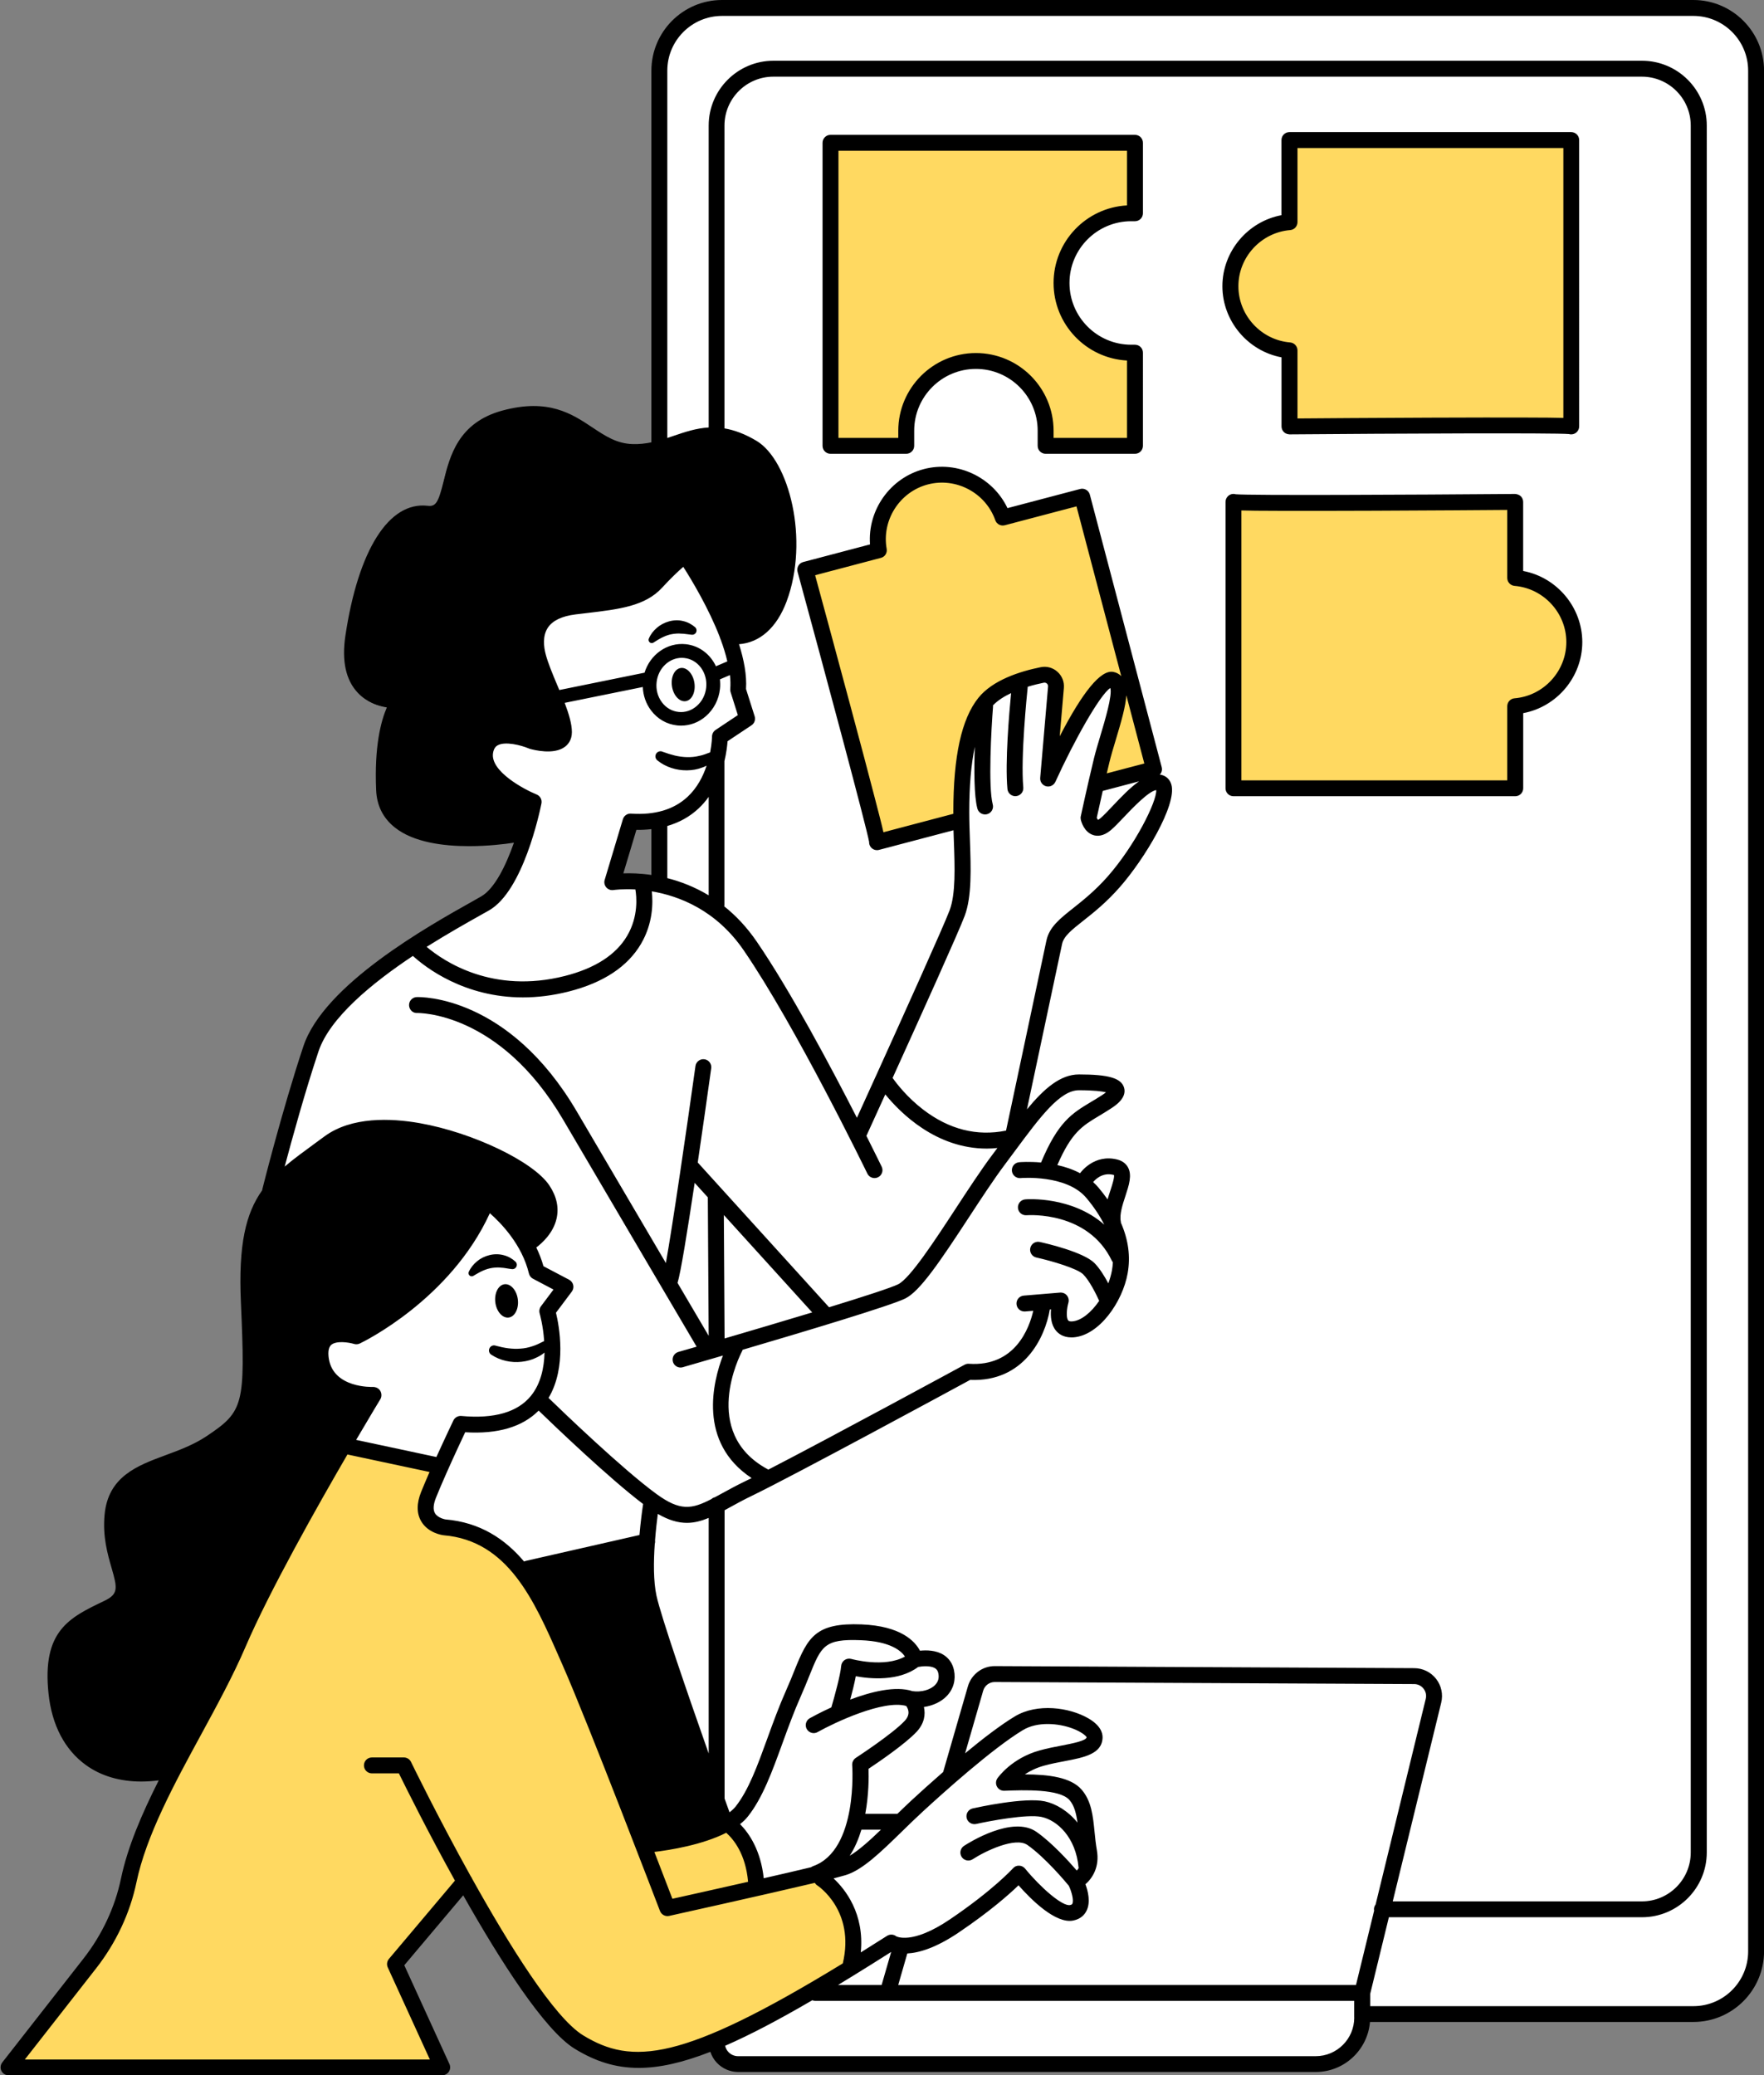
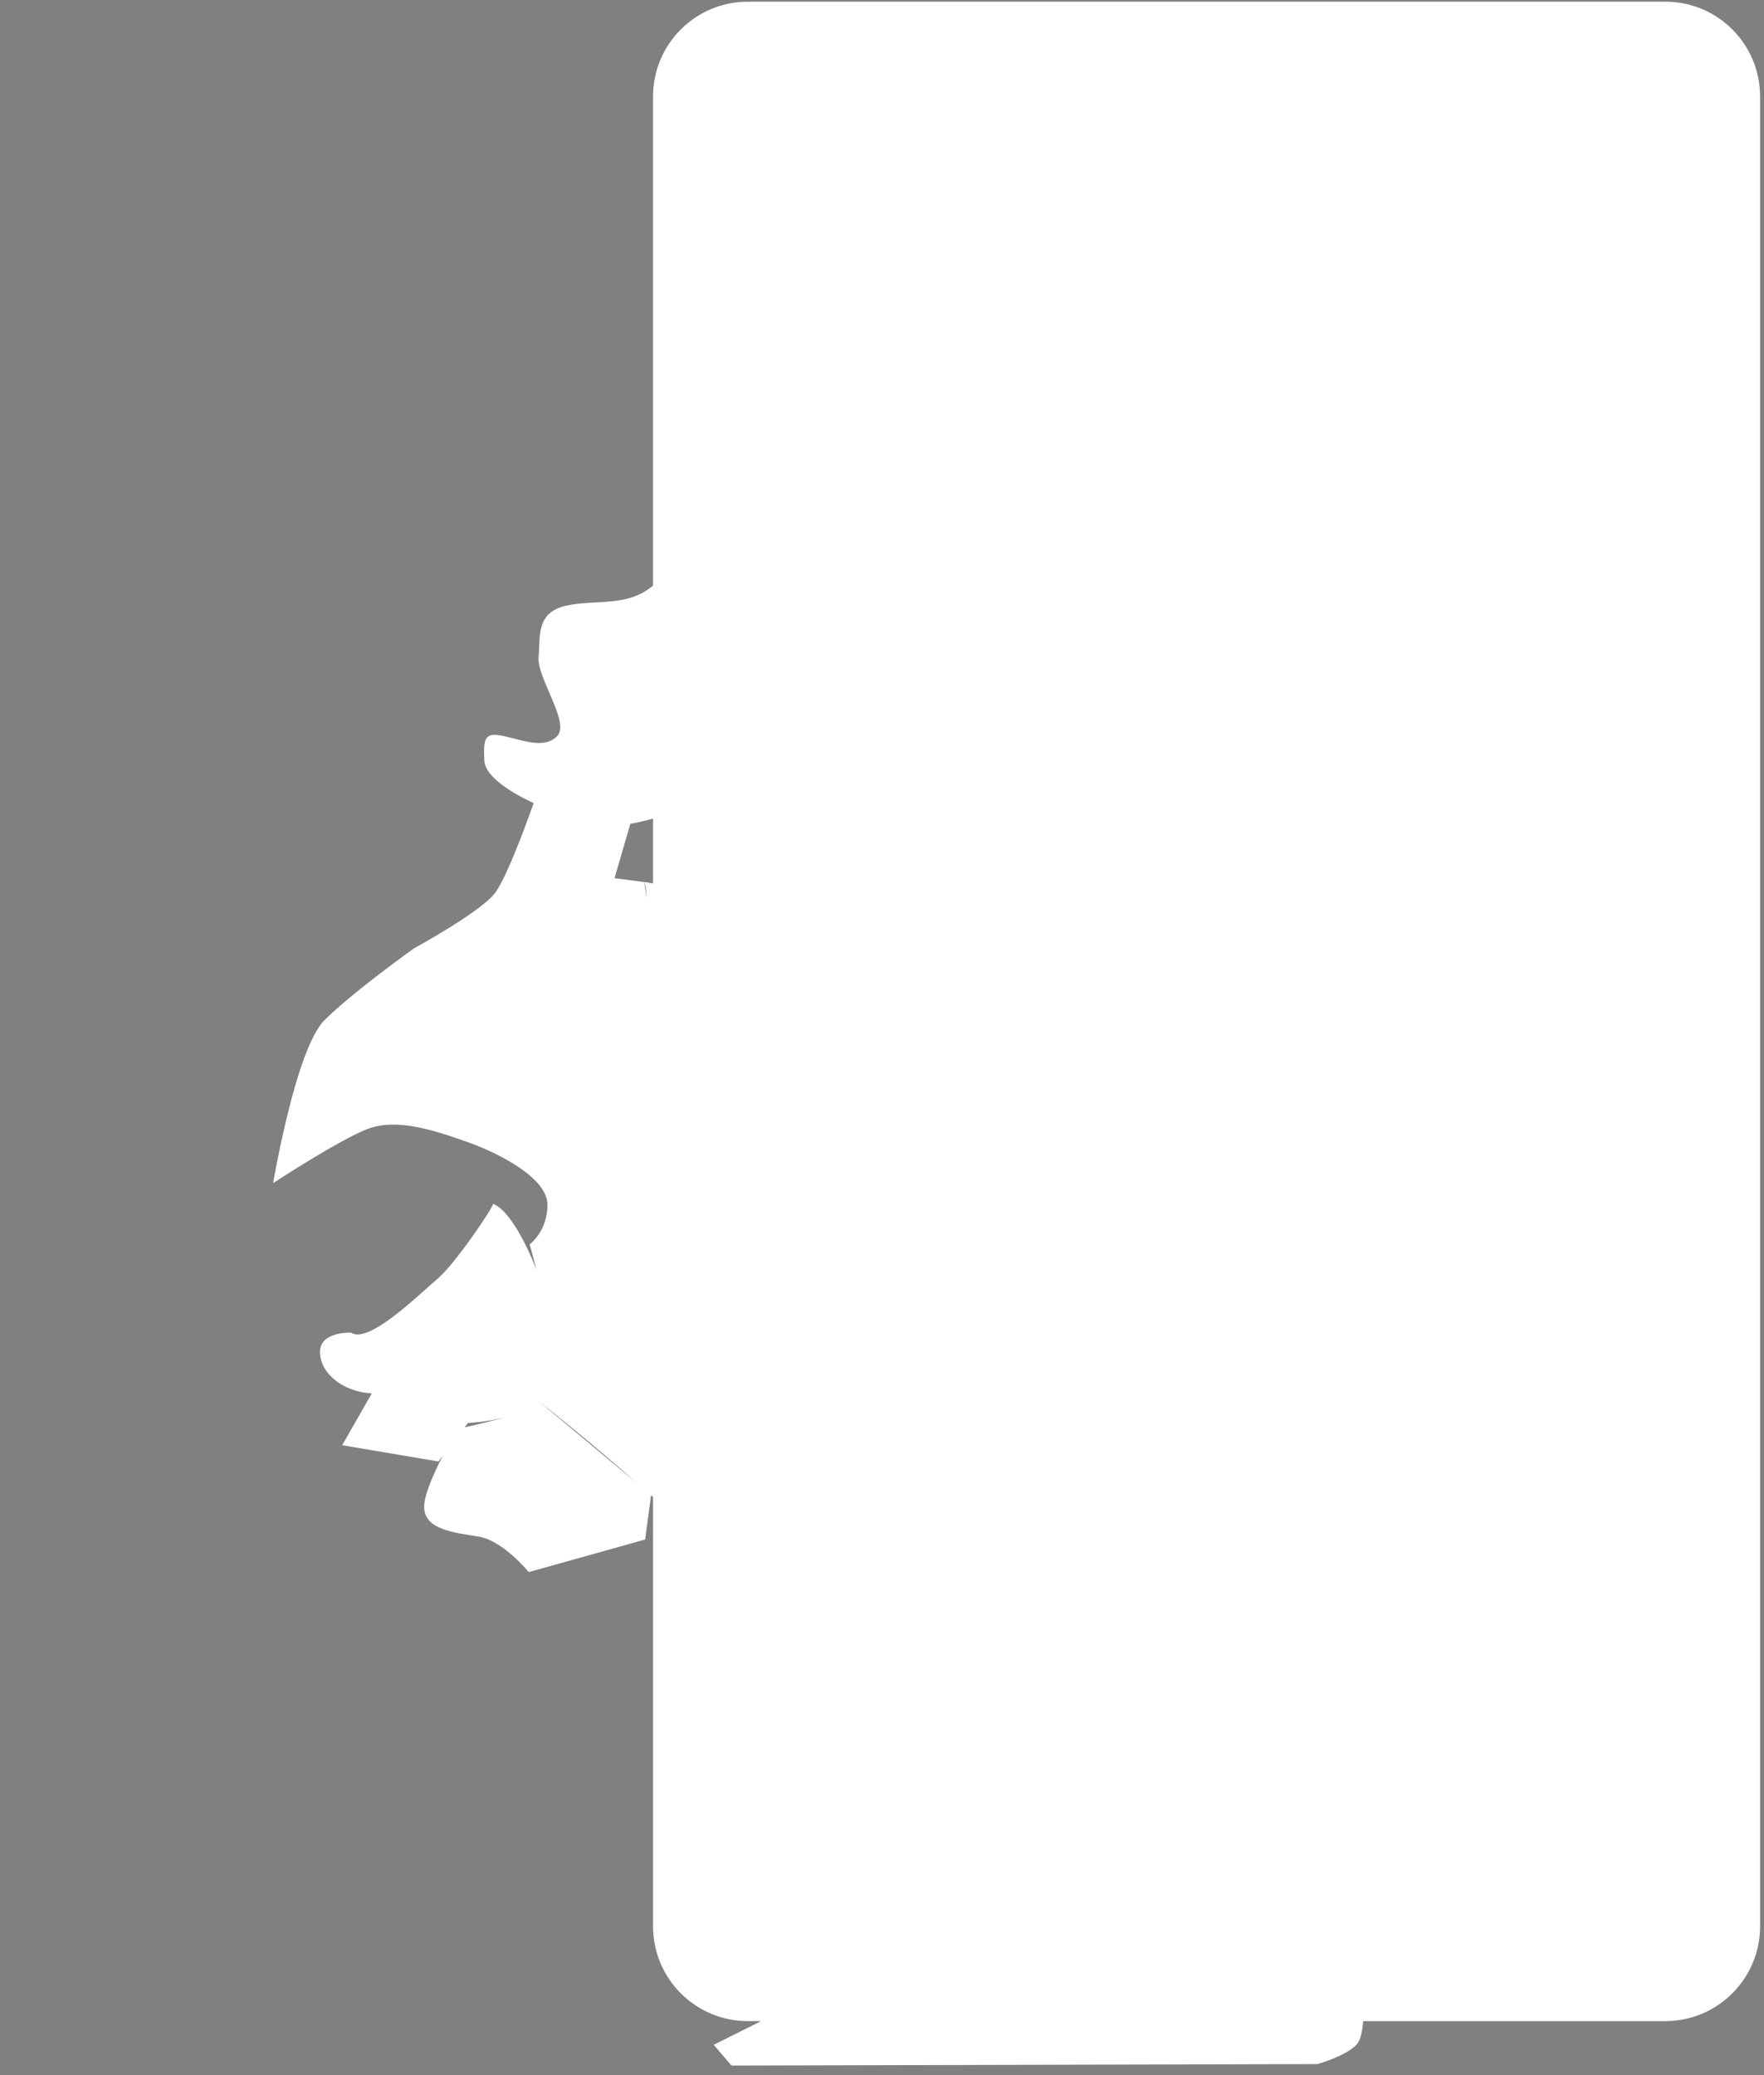
<svg xmlns="http://www.w3.org/2000/svg" fill="#000000" height="391.2" preserveAspectRatio="xMidYMid meet" version="1" viewBox="-0.1 0.0 332.6 391.2" width="332.6" zoomAndPan="magnify">
  <rect x="-0.1" y="0.0" width="332.6" height="391.2" fill="#808080" stroke="none" />
  <g clip-rule="evenodd" fill-rule="evenodd">
    <g id="change1_1">
      <path d="M313.9,0.32h-173c-9.87,0-17.87,8-17.87,17.87v92.19 c-4.9,4.16-10.89,2.55-16.37,3.79c-5.77,1.3-4.84,5.77-5.21,9.67s5.95,12.28,3.53,14.88c-2.42,2.6-6.7,0.74-10.23,0 c-3.53-0.74-3.72,0.56-3.53,4.65s9.3,8,9.3,8s-4.65,13.4-7.26,16.93C90.65,171.85,78,178.74,78,178.74s-11.53,8.19-16.93,13.58 s-9.67,30.7-9.67,30.7s12.47-8.19,17.86-10.23s12.28,0.19,18.6,2.42s15.26,6.88,15.26,11.91s-3.35,7.44-3.35,7.44l1.3,4.84 c0,0-4-10.79-8.19-12.47c-0.28,1.12-7.26,11.44-10.6,14.23c-3.35,2.79-12.84,12.28-16.19,10.05c0,0-5.86-0.28-5.86,3.63 c0,3.91,4.19,7.53,9.77,7.81l-5.58,9.77l18.14,3.07l0.82-1.06c-1.74,3.37-3.62,7.58-3.51,9.81c0.19,4.09,5.58,4.65,10.23,5.4 c4.65,0.74,9.49,6.7,9.49,6.7l21.95-6.14l1.11-8.32c0.13,0.1,0.26,0.21,0.38,0.3v80.93c0,9.87,8,17.87,17.87,17.87h2.5l-8.93,4.47 l3.35,3.91l110.51-0.28c0,0,5.86-1.67,7.53-3.91c0.61-0.81,0.92-2.44,1.07-4.19h56.96c9.87,0,17.87-8,17.87-17.87V18.19 C331.77,8.32,323.77,0.32,313.9,0.32z M101.54,264.17c1.67,1.31,10.42,8.24,18.49,15.45L101.54,264.17 C101.54,264.17,101.54,264.17,101.54,264.17z M87.5,269.06l0.64-0.83c0,0,3.26-0.13,6.78-1c-0.3,0.09-0.6,0.18-0.92,0.26 C90.99,268.26,88.79,268.77,87.5,269.06z M121.35,166.27c0,0,0.5,0.86,0.35,2.93C121.63,167.47,121.35,166.27,121.35,166.27 l-5.58-0.74l2.98-10.23c0,0,1.85-0.34,4.28-0.99v12.21C121.98,166.32,121.35,166.27,121.35,166.27z" fill="#ffffff" />
    </g>
    <g id="change2_2">
-       <path d="M98.84,157.15c0,0-23.07,4.47-25.67-4.84s1.49-18.98,1.49-18.98 s-8.19,0.74-8.56-7.44s1.12-20.47,6.33-24.93c5.21-4.47,5.58-1.49,8.93-4.84c3.35-3.35,1.12-11.91,9.3-15.63 c8.19-3.72,12.28-3.72,19.72,0.37c7.44,4.09,8.56,5.21,16,2.6c7.44-2.6,12.28-4.47,17.49,3.35s7.81,14.51,4.47,21.58 c-3.35,7.07-2.6,10.79-8.93,10.79l-2.6-0.74l-6.7-12.09c0,0-0.93-2.42-2.79-0.56c-1.86,1.86-4.09,5.02-7.07,5.95 c-2.98,0.93-13.21,0.56-15.63,3.72c-2.42,3.16-4.47,5.02-3.16,8.37c1.3,3.35,5.02,14.14,5.02,14.14s-1.12,2.23-3.53,2.23 s-8.56-3.91-10.42-0.74c-1.86,3.16,1.86,8.56,5.58,10.42C101.82,151.76,98.84,157.15,98.84,157.15z M104.33,305.34 c0,0,14.23,41.3,17.86,42.14c3.63,0.84,13.95-4.47,13.95-4.47s-8.37-27.91-11.72-34.88c-3.35-6.98-2.88-17.95-2.88-17.95 l-21.95,6.14L104.33,305.34z M11.96,308.97c0,0-2.79,5.58-1.4,12c1.4,6.42,6.7,12.56,13.12,13.12s8.37-1.12,8.37-1.12L70,262.64 c0,0-11.72,0.56-9.77-7.81c0,0,0.84-4.74,5.86-3.63c0,0,6.14-1.4,12.28-7.26c6.14-5.86,14.51-17.02,14.51-17.02l6.88,7.63 c0,0,3.81,0.84,3.35-7.44c-0.47-8.28-22.88-16.47-33.86-14.33c-10.98,2.14-19.07,9.95-20.74,14.98c-1.67,5.02-1.4,16.47-1.4,23.16 s1.4,12.56-3.07,17.3c-4.47,4.74-13.67,6.7-17.3,9.77s-6.14,2.79-5.86,8.09s4.19,10.88,2.23,13.67 C21.17,302.55,14.19,304.78,11.96,308.97z" fill="inherit" />
-     </g>
+       </g>
    <g id="change3_1">
-       <path d="M154.28,353.06c0,0,6.7,6.98,6.7,12s-1.12,6.98-1.12,6.98 s-26.23,15.63-34.05,15.35c-7.81-0.28-12.56,1.95-18.14-3.63c-5.58-5.58-19.81-28.74-19.81-28.74L75.3,370.64l8.09,18.7L1.63,389.9 l12.84-16.19l8.09-14.23l1.12-4.47c0,0,6.42-18.98,11.16-27.35c4.74-8.37,29.58-55.26,29.58-55.26l18.14,3.07 c0,0-3.63,9.49-1.12,10.6c2.51,1.12,15.35,5.12,18.14,10.23s22.6,51.16,22.6,51.16s9.49-2.23,13.95-4.47c0,0,6.14,6.42,6.7,12.28 L154.28,353.06z M184.42,67.85c13.02,0.74,12.65,16,12.65,16l17.12-0.37l-0.37-16.74c0,0-14.88-0.37-13.4-14.51 c1.49-14.14,13.4-12.65,13.4-12.65V27.67l-57.3,0.37v55.44l14.14,0.37C170.65,83.85,171.4,67.11,184.42,67.85z M242.47,67.11 l0.37,13.02l53.21-0.37V26.18h-52.09l-0.37,14.51c0,0-10.42,0.74-11.91,11.91C230.19,63.76,242.47,67.11,242.47,67.11z M285.88,107.29l-0.37-13.02l-53.21,0.37v53.58h52.09l0.37-14.51c0,0,10.42-0.74,11.91-11.91 C298.16,110.64,285.88,107.29,285.88,107.29z M189.26,97.25c0,0-6.33-9.67-16-7.07c-9.67,2.6-8.19,12.28-8.19,12.28l-13.02,5.21 l13.4,50.6l15.26-4.09l2.6-18.79c0,0,4.28-5.4,8-7.07c3.72-1.67,7.35-0.47,7.35-0.47l0.28,15.35c0,0,7.44-13.77,9.86-15.44 c2.42-1.67,2.05,2.6,2.05,2.6l1.49-1.86l-9.3-34.23L189.26,97.25z M206.75,147.48l10.79-3.35l-5.21-15.63L206.75,147.48z" fill="#ffd961" />
-     </g>
+       </g>
  </g>
  <g id="change2_1">
-     <path d="M319.18,0H136.04c-7.35,0-13.32,5.98-13.32,13.32v70.06c-1.12,0.23-2.29,0.37-3.56,0.33c-2.99-0.1-5.1-1.5-7.54-3.12 c-3.9-2.6-8.33-5.54-16.99-3.2c-8.35,2.26-9.93,8.65-11.08,13.31c-1.01,4.08-1.49,4.83-3.03,4.64c-7.3-0.83-13.08,8.33-15.5,24.52 c-0.71,4.75,0.09,8.38,2.38,10.77c1.67,1.75,3.79,2.45,5.44,2.72c-1.1,2.53-2.38,7.3-2.02,15.58c0.12,2.92,1.31,5.3,3.54,7.06 c3.51,2.79,9.1,3.51,13.97,3.51c3.58,0,6.77-0.39,8.47-0.65c-1.5,4.27-3.63,8.67-6.18,10.13c-0.46,0.26-1.01,0.57-1.64,0.93 c-8.38,4.7-28.01,15.69-31.88,27.32c-3.97,11.91-7.71,26.81-7.74,26.96c-0.02,0.06-0.02,0.13-0.03,0.19 c-3.1,4.36-4.49,10.22-4.01,21.09c0.86,19.38,0.55,20.56-6.47,25.25c-2.43,1.62-5.13,2.62-7.75,3.59 c-5.32,1.97-10.82,4.01-11.48,11.23c-0.38,4.13,0.56,7.39,1.32,10.02c1.12,3.87,1.3,4.93-1.42,6.23 c-6.55,3.13-11.72,5.6-10.47,17.46c0.63,5.94,3.07,10.6,7.07,13.48c2.85,2.05,6.39,3.09,10.43,3.09c1.06,0,2.16-0.08,3.28-0.22 c-3.17,6.28-5.88,12.56-7.13,18.56c-1.12,5.35-3.55,10.54-7.04,15.01l-15.33,19.6c-0.35,0.45-0.42,1.07-0.17,1.58 c0.25,0.52,0.77,0.84,1.35,0.84h81.77c0.51,0,0.99-0.26,1.26-0.69c0.28-0.43,0.31-0.97,0.1-1.43l-8.51-18.62l11.11-13.18 c6.95,12.29,15.31,25.42,21.02,28.92c3.82,2.34,7.62,3.61,12.07,3.61c3.87,0,8.24-0.97,13.51-3.03c0.25,0.76,0.65,1.46,1.21,2.05 c1.04,1.11,2.51,1.75,4.03,1.75h108.9c5.38,0,9.79-4.16,10.23-9.43h60.98c7.35,0,13.32-5.98,13.32-13.32V13.32 C332.51,5.98,326.53,0,319.18,0z M97.52,155.72c-0.15,0.03-15.18,2.79-21.29-2.06c-1.53-1.21-2.32-2.8-2.4-4.83 c-0.51-12,2.63-15.79,2.65-15.8c0.42-0.46,0.52-1.13,0.24-1.69c-0.28-0.56-0.88-0.88-1.5-0.82c-0.03,0-3.51,0.29-5.64-1.93 c-1.61-1.69-2.15-4.47-1.58-8.26c2.08-13.97,6.86-22.59,12.19-21.98c4.44,0.51,5.42-3.43,6.28-6.9c1.08-4.38,2.31-9.33,8.95-11.13 c7.34-1.99,10.84,0.33,14.54,2.8c2.59,1.72,5.26,3.5,9.1,3.62c3.47,0.11,6.34-0.87,8.88-1.73c4.26-1.45,7.62-2.6,13.1,0.69 c5.36,3.22,7.74,17.66,4.38,26.65c-1.11,2.98-3.26,6.36-7.22,6.12c-2.95-7.47-7.6-14.25-7.89-14.68c-0.23-0.34-0.59-0.56-0.99-0.63 c-0.41-0.07-0.82,0.04-1.14,0.28c-0.1,0.07-2.43,1.84-5.63,5.33c-2.43,2.66-6.82,3.18-12.38,3.84c-0.69,0.08-1.4,0.17-2.13,0.26 c-3.44,0.43-5.9,1.7-7.3,3.78c-1.33,1.97-1.61,4.57-0.82,7.52c0.49,1.82,1.4,4.01,2.28,6.12c1.18,2.83,2.52,6.03,2.52,7.78 c0,0.28-0.07,0.33-0.12,0.37c-0.57,0.43-2.48,0.3-3.89-0.08c-0.87-0.36-5.43-2.1-8.43-0.44c-0.91,0.5-2.07,1.54-2.4,3.62 c-0.85,5.38,5.98,9.18,8.9,10.54c-0.24,1.03-0.56,2.29-0.96,3.64C97.72,155.69,97.62,155.7,97.52,155.72z M255.57,374.17h-86.31 l1.71-5.94c2.2-0.12,5.38-1.04,9.69-3.95c5.92-4,9.56-7.23,11.28-8.9c2.38,2.7,7.01,7.32,10.33,6.64c1.48-0.3,2.18-1.18,2.51-1.87 c0.77-1.59,0.27-3.65-0.22-4.97c1.34-1.16,2.71-3.31,2.15-6.44c-0.2-1.13-0.32-2.29-0.43-3.41c-0.3-2.99-0.57-5.82-2.44-7.98 c-2.01-2.32-6.14-2.86-10.71-2.88c0.95-0.63,2.16-1.24,3.62-1.64c1.32-0.36,2.64-0.62,3.93-0.86c3.62-0.69,7.03-1.35,7.11-4.44 c0.02-0.93-0.43-2.31-2.68-3.62c-3.57-2.07-9.64-2.91-13.86-0.37c-2.69,1.62-6.1,4.24-9.38,6.96l3.41-11.81 c0.28-0.96,1.17-1.63,2.17-1.63c0,0,0.01,0,0.01,0l79.09,0.39c0.69,0,1.34,0.32,1.76,0.87c0.43,0.55,0.58,1.25,0.41,1.92 L259.27,359c-0.19,0.25-0.31,0.56-0.31,0.9c0,0.09,0.01,0.17,0.03,0.26L255.57,374.17z M71.6,262.18 c-0.28-0.48-0.81-0.73-1.35-0.74c-0.3,0.01-7.43,0.22-8.34-5.28c-0.15-0.9-0.19-2.09,0.44-2.65c0.95-0.83,3.31-0.48,4.3-0.18 c0.36,0.11,0.75,0.08,1.09-0.08c0.72-0.34,17.08-8.32,24.52-24.56c2.15,1.89,6.06,5.93,7.37,11.37c0.1,0.42,0.38,0.78,0.76,0.98 l3.87,2.04l-2.37,3.16c-0.28,0.38-0.37,0.87-0.24,1.33c0.01,0.05,0.66,2.28,0.85,5.22l-0.04,0.02c-0.74,0.37-1.45,0.74-2.19,0.96 c-0.73,0.25-1.49,0.4-2.25,0.45c-0.76,0.06-1.53,0.03-2.31-0.07c-0.76-0.1-1.6-0.28-2.28-0.47l-0.13-0.04 c-0.39-0.11-0.82,0.04-1.05,0.4c-0.29,0.44-0.17,1.04,0.28,1.32c0.9,0.59,1.78,0.94,2.76,1.17c0.97,0.22,1.98,0.28,2.98,0.16 c1-0.11,2-0.38,2.89-0.84c0.51-0.24,0.98-0.54,1.41-0.89c-0.07,2.8-0.69,5.87-2.59,8.19c-2.51,3.06-6.92,4.33-13.1,3.76 c-0.62-0.05-1.22,0.28-1.49,0.84c-0.02,0.04-1.54,3.22-3.21,6.9l-15.13-3.23c2.71-4.62,4.57-7.68,4.59-7.71 C71.88,263.25,71.88,262.66,71.6,262.18z M82.09,282.35c0.53-1.31,1.19-2.88,1.98-4.65c1.39-3.14,2.84-6.23,3.54-7.72 c6.15,0.38,10.79-1,13.85-4.08c3.02,2.92,13.2,12.68,19.7,17.61c-0.18,1.16-0.47,3.31-0.69,5.84l-21.44,4.88 c-0.11,0.03-0.22,0.07-0.32,0.11c-3.63-4.28-8.3-7.37-14.82-7.93c-0.01,0-1.43-0.24-1.98-1.17 C81.53,284.58,81.59,283.61,82.09,282.35z M123.68,300.8c-0.59-2.73-0.56-6.47-0.32-9.81c0.07-0.21,0.08-0.44,0.05-0.67 c0.15-1.91,0.35-3.65,0.52-4.95c2.07,1.2,3.83,1.69,5.48,1.69c1.41,0,2.74-0.36,4.11-0.93v44.4 C129.66,319.58,124.54,304.73,123.68,300.8z M120.27,292.47c-0.14,3.1-0.08,6.38,0.49,8.97c1.15,5.28,9.31,28.39,12.79,38.14 c0.03,0.23,0.1,0.44,0.22,0.63c0.46,1.27,0.81,2.27,1.04,2.91c-4.01,1.81-9.62,2.76-12.64,3.09 c-4.37-11.27-10.47-26.84-13.44-33.55l-0.63-1.42c-2.13-4.84-4.38-9.97-7.4-14.31L120.27,292.47z M136.83,345.48 c1.37,1.21,3.66,3.98,4.12,9.24c-6,1.36-11.79,2.65-14.27,3.2c-0.63-1.64-1.85-4.84-3.4-8.83 C126.23,348.74,132.33,347.76,136.83,345.48z M143.9,354.05c-0.56-5.25-2.73-8.45-4.46-10.2c0.58-0.46,1.09-0.95,1.51-1.49 c2.74-3.47,4.53-8.4,6.43-13.62c1.07-2.94,2.17-5.98,3.52-9.02c0.63-1.42,1.14-2.69,1.59-3.81c2.28-5.66,2.82-7.01,9.74-6.73 c5.6,0.22,7.61,2.04,8.3,3.08c-3.87,2.17-10.05,0.47-10.12,0.45c-0.43-0.12-0.9-0.04-1.27,0.21c-0.37,0.26-0.6,0.67-0.64,1.11 c-0.13,1.7-1.25,5.76-1.85,7.81c-2.09,0.96-3.62,1.8-4.06,2.04c-0.72,0.41-0.98,1.32-0.58,2.04c0.28,0.49,0.79,0.77,1.31,0.77 c0.25,0,0.5-0.06,0.73-0.19c3.25-1.82,12.42-6.14,16.71-4.93c0.37,0.5,0.87,1.57-0.26,2.79c-2.32,2.5-9.17,6.95-9.24,7 c-0.46,0.3-0.72,0.83-0.68,1.37c0.01,0.16,1.13,16.03-7.38,19.04c-0.14,0.05-0.26,0.12-0.37,0.2 C150.3,352.59,147.14,353.31,143.9,354.05z M171.94,318.78c-3.18-1.05-7.79,0.11-11.73,1.59c0.38-1.39,0.79-3.03,1.05-4.4 c2.7,0.5,8.09,1.01,11.76-1.75c0.82-0.16,2.35-0.27,3.18,0.24c0.34,0.21,0.53,0.5,0.62,0.95c0.18,0.86-0.01,1.58-0.58,2.18 C175.34,318.55,173.61,319.02,171.94,318.78z M162.32,344.89h3.69c-2.14,2.06-4.16,3.88-5.9,4.92 C161.09,348.31,161.8,346.61,162.32,344.89z M159.31,353.47c3.19-0.95,6.66-4.34,10.68-8.26c1.26-1.23,2.56-2.5,3.89-3.72 c3.76-3.46,13.13-11.9,18.91-15.38c2.7-1.62,6.66-1.31,9.4-0.27c1.76,0.67,2.52,1.44,2.59,1.62c-0.02,0.68-2.82,1.21-4.67,1.57 c-1.28,0.25-2.73,0.52-4.16,0.92c-5.32,1.46-7.88,5.11-7.99,5.26c-0.32,0.47-0.35,1.08-0.08,1.57c0.27,0.5,0.8,0.8,1.37,0.78 c3.65-0.14,10.46-0.39,12.31,1.76c0.9,1.04,1.26,2.52,1.5,4.24c-1.79-2.2-4.07-3.56-6.18-4.01c-3.83-0.8-12.6,1.12-13.58,1.34 c-0.81,0.18-1.32,0.98-1.14,1.79c0.18,0.81,0.98,1.31,1.79,1.14c2.51-0.56,9.61-1.9,12.31-1.33c3.01,0.63,6.49,3.88,7,9.52 c0,0.04,0.03,0.07,0.03,0.11c-0.11,0.18-0.24,0.34-0.36,0.48c-1.53-1.77-4.69-5.25-7.6-7.29c-4.51-3.16-12.75,2.04-13.67,2.64 c-0.69,0.45-0.89,1.38-0.44,2.08c0.45,0.69,1.38,0.89,2.08,0.44c2.39-1.56,8.07-4.27,10.32-2.69c3.28,2.29,7.13,6.86,7.81,7.69 c0.49,1.02,0.98,2.73,0.66,3.39c-0.03,0.06-0.08,0.17-0.42,0.24c-1.45,0.32-5.64-3.38-8.49-6.87c-0.28-0.34-0.69-0.54-1.13-0.55 c-0.48-0.02-0.86,0.17-1.15,0.5c-0.04,0.04-3.72,4.1-11.92,9.64c-7.2,4.86-10.09,3.17-10.1,3.17c-0.5-0.39-1.19-0.42-1.73-0.08 c-1.71,1.09-3.35,2.12-4.95,3.12c0.73-7.33-2.96-11.93-5.13-13.95C158.09,353.8,158.87,353.6,159.31,353.47z M160.9,372.34 c0.04-0.03,0.09-0.05,0.13-0.08c2.2-1.36,4.5-2.79,6.9-4.32l-1.8,6.23h-8.22C158.89,373.57,159.89,372.97,160.9,372.34z M271.64,320.95c0.38-1.57,0.03-3.21-0.96-4.48c-1-1.28-2.5-2.01-4.11-2.02l-79.09-0.39c-0.01,0-0.02,0-0.03,0 c-2.33,0-4.4,1.56-5.05,3.8l-4.67,16.16c-2.41,2.1-4.52,4.01-5.88,5.27c-0.93,0.86-1.84,1.74-2.74,2.61h-6.06 c0.67-3.6,0.66-6.93,0.61-8.48c1.9-1.26,6.96-4.72,9.08-6.99c1.45-1.57,1.69-3.25,1.36-4.66c1.71-0.25,3.28-0.98,4.33-2.09 c1.25-1.31,1.72-3.04,1.34-4.86c-0.26-1.25-0.95-2.25-1.98-2.89c-1.43-0.88-3.22-0.9-4.43-0.77c-0.96-1.82-3.63-4.66-11-4.96 c-8.67-0.35-10.14,2.39-12.64,8.61c-0.44,1.1-0.94,2.34-1.55,3.71c-1.39,3.13-2.52,6.22-3.6,9.21c-1.89,5.2-3.52,9.69-5.96,12.79 c-0.31,0.39-0.71,0.75-1.16,1.1c-0.23-0.65-0.55-1.53-0.93-2.59v-54.35c0.33-0.18,0.66-0.36,1-0.55c1.23-0.68,2.62-1.44,4.2-2.2 c7.74-3.74,37.42-19.82,41.1-21.82c10.13,0.43,14.13-7.97,15.02-13.27l0.23-0.02c-0.11,1.27-0.01,2.84,0.9,3.97 c0.49,0.61,1.39,1.31,2.94,1.31c0.13,0,0.26,0,0.39-0.01c4.83-0.35,9.26-6.65,10.22-12.09c0.56-3.16,0.13-6.31-1.27-9.51 c-0.01-0.07-0.01-0.14-0.02-0.21c-0.29-1.34,0.33-3.2,0.87-4.85c0.66-2.02,1.29-3.92,0.47-5.4c-0.28-0.51-0.86-1.17-2.01-1.46 c-4.35-1.09-6.87,2.38-7.01,2.58c-1.38-0.73-2.86-1.22-4.29-1.53c2.68-6.17,4.69-7.38,7.9-9.3c0.67-0.4,1.37-0.82,2.13-1.32 c0.86-0.55,3.13-2.02,2.55-3.98c-0.53-1.79-2.91-2.49-8.5-2.49c-3.5,0-6.55,2.64-9.81,6.58c2.04-9.61,6.05-28.47,6.62-31.15 c0.31-1.48,1.78-2.65,4.01-4.41c1.94-1.53,4.35-3.44,6.88-6.33c4.66-5.3,10.77-15.46,9.73-19.29c-0.24-0.88-0.82-1.51-1.63-1.79 c-0.19-0.06-0.38-0.11-0.57-0.14c0.08-0.08,0.16-0.15,0.22-0.25c0.2-0.34,0.26-0.75,0.15-1.14l-13.55-51.37 c-0.21-0.8-1.03-1.28-1.83-1.07l-13.7,3.61c-2.77-5.83-9.44-9.03-15.8-7.35c-6.36,1.68-10.59,7.75-10.12,14.19l-12.59,3.32 c-0.39,0.1-0.72,0.35-0.92,0.7c-0.2,0.35-0.25,0.76-0.15,1.14c5.22,19.16,13.01,48.16,13.49,50.92c-0.02,0.55,0.26,1.07,0.74,1.35 c0.23,0.14,0.5,0.2,0.76,0.2c0.15,0,0.31-0.02,0.45-0.07l13.96-3.68c0.02,0.69,0.04,1.37,0.07,2.05c0.18,4.89,0.36,9.95-0.8,13.04 c-1.1,2.93-8.67,19.71-13.81,31.04c-0.03,0.06-0.06,0.12-0.09,0.19c-1.47,3.24-2.73,6.01-3.58,7.88 c-4.83-9.45-12.58-24.01-18.91-33.24c-1.88-2.74-3.95-4.9-6.1-6.61c0.01-0.08,0.03-0.17,0.03-0.25v-27.13 c0.38-1.59,0.53-2.94,0.59-3.75l4.51-3c0.56-0.37,0.8-1.06,0.6-1.7l-1.63-5.15c0.17-2.59-0.39-5.51-1.32-8.44 c3.93-0.29,7.12-3.11,8.97-8.05c4.34-11.62,0.46-26.61-5.65-30.27c-2.24-1.34-4.23-2.05-6.06-2.36V23.67 c0-5.08,4.13-9.22,9.22-9.22h163.75c5.08,0,9.22,4.13,9.22,9.22v325.52c0,5.08-4.13,9.22-9.22,9.22H262.5L271.64,320.95z M144.64,276.95c-12.78-6.9-5.15-21.63-4.82-22.25c0.05-0.09,0.08-0.18,0.11-0.27c11.51-3.38,27.99-8.33,30.65-9.66 c2.77-1.38,6.4-6.73,12.05-15.37c2.31-3.53,4.7-7.18,6.76-9.92c0.65-0.86,1.27-1.71,1.88-2.53c4.74-6.39,8.48-11.44,12.06-11.44 c2.88,0,4.37,0.21,5.11,0.39c-0.19,0.15-0.45,0.34-0.79,0.56c-0.73,0.47-1.41,0.88-2.05,1.26c-3.58,2.15-6.2,3.74-9.41,11.41 c-2.27-0.2-3.97-0.07-4.14-0.05c-0.83,0.08-1.43,0.8-1.36,1.63c0.08,0.83,0.82,1.43,1.63,1.36c0.09-0.01,8.68-0.73,12.42,3.75 c1.43,1.71,2.54,3.38,3.36,5.02c-6.11-5.37-14.45-4.8-14.89-4.76c-0.82,0.07-1.44,0.79-1.38,1.61s0.78,1.44,1.61,1.38 c0.47-0.03,11.61-0.77,16.1,8.58c0.05,0.1,0.12,0.19,0.19,0.28c-0.03,0.51-0.08,1.02-0.17,1.52c-0.15,0.82-0.39,1.65-0.69,2.46 c-0.7-1.32-1.63-2.83-2.62-3.83c-2.06-2.06-8.94-3.67-10.3-3.97c-0.81-0.18-1.61,0.33-1.79,1.14s0.33,1.61,1.14,1.79 c3.03,0.67,7.77,2.1,8.83,3.17c1.17,1.17,2.42,3.66,3.02,5c-1.49,2.18-3.4,3.75-5.07,3.87c-0.39,0.03-0.66-0.03-0.77-0.18 c-0.45-0.56-0.26-2.32,0.03-3.32c0.14-0.47,0.04-0.99-0.27-1.38c-0.31-0.39-0.79-0.58-1.29-0.55l-6.85,0.57 c-0.83,0.07-1.44,0.79-1.37,1.62c0.07,0.83,0.79,1.43,1.62,1.37l1.54-0.13c-0.75,3.27-3.41,10.57-12.13,9.99 c-0.29-0.02-0.57,0.04-0.82,0.18c-0.29,0.16-25.17,13.67-37.02,19.78C144.71,277,144.68,276.97,144.64,276.95z M130.88,222.97 l2.48,2.73l0.16,26.1c-1.09-1.84-3.17-5.37-5.87-9.97C128.23,239.98,129.47,232.36,130.88,222.97z M136.52,252.3l-0.14-23.27 l16.66,18.36C147.59,249.04,141.63,250.8,136.52,252.3z M167.08,103.46c-0.96-5.41,2.44-10.74,7.75-12.14 c5.31-1.4,10.9,1.56,12.73,6.74c0.26,0.74,1.04,1.15,1.8,0.95l13.51-3.56l8.44,32c-0.41-0.42-0.92-0.69-1.53-0.8 c-2.31-0.41-5.69,3.67-10.07,12.14l0.78-9.1c0.1-1.17-0.34-2.28-1.21-3.06c-0.87-0.78-2.03-1.1-3.18-0.86 c-3.86,0.78-9.04,2.41-11.74,5.79c-3.17,3.96-4.71,10.99-4.71,21.5c0,0.11,0,0.23,0.01,0.34l-13.19,3.48 c-0.3-1.36-0.84-3.43-1.68-6.66c-1.11-4.28-2.68-10.22-4.68-17.66c-2.74-10.22-5.51-20.42-6.52-24.13l12.4-3.27 C166.74,104.98,167.22,104.23,167.08,103.46z M207.82,149.09l6.85-1.81c-1.69,1.18-3.38,2.96-4.97,4.64 c-0.87,0.92-1.7,1.79-2.29,2.3c-0.24,0.21-0.41,0.29-0.49,0.33c-0.07-0.09-0.16-0.24-0.23-0.4 C206.86,153.35,207.28,151.45,207.82,149.09z M208.58,145.78c0.16-0.68,0.33-1.37,0.49-2.07c0.31-1.27,0.75-2.74,1.22-4.29 c1.07-3.55,1.84-6.28,1.98-8.35l3.39,12.85L208.58,145.78z M181.79,172.64c1.37-3.65,1.17-9.01,0.99-14.2 c-0.06-1.79-0.13-3.64-0.13-5.37c0-4.9,0.35-9,1.05-12.3c-0.15,4.32-0.15,9.28,0.48,11.64c0.18,0.67,0.79,1.11,1.45,1.11 c0.13,0,0.26-0.02,0.39-0.05c0.8-0.21,1.28-1.04,1.06-1.84c-0.88-3.31-0.27-14.37,0.05-18.35c0.01-0.11,0-0.21-0.01-0.31 c0.91-0.95,2.12-1.71,3.42-2.32c-0.36,3.76-1.16,12.98-0.69,18.07c0.07,0.78,0.73,1.36,1.49,1.36c0.05,0,0.09,0,0.14-0.01 c0.83-0.08,1.43-0.8,1.36-1.63c-0.52-5.74,0.7-17.63,0.84-18.99c1.12-0.34,2.18-0.59,3.02-0.76c0.29-0.06,0.5,0.07,0.59,0.16 c0.09,0.08,0.25,0.27,0.22,0.56l-1.48,17.22c-0.06,0.73,0.41,1.39,1.11,1.58c0.71,0.19,1.44-0.17,1.75-0.83 c3.54-7.78,8.41-16.45,10.36-17.69c0.42,1.34-1.03,6.17-1.83,8.84c-0.48,1.6-0.93,3.1-1.26,4.45c-1.32,5.48-2.47,10.84-2.48,10.89 c-0.05,0.22-0.04,0.44,0.01,0.66c0.09,0.38,0.62,2.31,2.31,2.87c0.75,0.25,1.93,0.28,3.35-0.92c0.72-0.61,1.56-1.5,2.53-2.52 c1.3-1.38,4.62-4.88,6.03-5.03c0.12,2.16-4.01,10.44-9.14,16.27c-2.36,2.68-4.65,4.5-6.49,5.96c-2.54,2.01-4.55,3.6-5.08,6.15 c-0.69,3.25-6.46,30.39-7.61,35.81c-5.5,1.11-10.75-0.22-15.64-3.97c-2.94-2.25-4.92-4.79-5.75-5.96 C173.35,191.85,180.68,175.62,181.79,172.64z M209.24,224.47c-0.17,0.52-0.35,1.06-0.51,1.61c-0.51-0.72-1.07-1.45-1.68-2.18 c-0.32-0.39-0.67-0.74-1.04-1.07c0.23-0.29,1.62-1.92,3.81-1.37c0.06,0.02,0.1,0.03,0.12,0.03 C210.06,221.97,209.55,223.53,209.24,224.47z M117.43,164.63l2.46-8.2c0.98,0.02,1.92-0.04,2.83-0.14v8.64 C120.59,164.62,118.76,164.58,117.43,164.63z M125.72,155.7c2.25-0.66,4.22-1.74,5.88-3.29c0.74-0.69,1.37-1.43,1.92-2.2v18.56 c-2.67-1.61-5.35-2.62-7.8-3.24V155.7z M129.2,121.43c-3.51-0.37-6.73,1.96-7.78,5.39c-0.03,0-0.05-0.01-0.08,0l-15.98,3.25 c-0.13-0.32-0.27-0.65-0.41-0.97c-0.85-2.02-1.72-4.11-2.15-5.73c-0.39-1.46-0.63-3.52,0.41-5.07c0.89-1.33,2.64-2.16,5.18-2.48 c0.72-0.09,1.42-0.17,2.11-0.25c6.17-0.73,11.05-1.31,14.24-4.79c1.64-1.79,3.05-3.11,3.99-3.93c1.56,2.44,4.79,7.79,6.9,13.28 c0.03,0.15,0.09,0.3,0.16,0.44c0.51,1.38,0.94,2.76,1.25,4.1l-2.15,0.92C133.83,123.33,131.75,121.7,129.2,121.43z M133.05,129.61 c-0.15,1.38-0.78,2.61-1.79,3.48c-0.98,0.85-2.2,1.25-3.43,1.11c-1.23-0.13-2.34-0.77-3.12-1.81c-0.8-1.06-1.16-2.4-1.01-3.78 c0.28-2.64,2.37-4.61,4.76-4.61c0.15,0,0.31,0.01,0.46,0.03C131.5,124.29,133.35,126.8,133.05,129.61z M90.45,172.54 c0.64-0.36,1.2-0.67,1.67-0.94c6.41-3.66,9.53-18.47,9.87-20.15c0.14-0.71-0.24-1.42-0.91-1.69c-2.3-0.93-8.76-4.35-8.22-7.8 c0.15-0.96,0.58-1.3,0.88-1.47c1.41-0.78,4.37-0.04,5.9,0.61c0.06,0.02,0.12,0.05,0.18,0.06c0.74,0.21,4.52,1.18,6.6-0.39 c0.6-0.45,1.31-1.3,1.31-2.77c0-1.53-0.57-3.43-1.36-5.51l14.73-2.99c0.06,1.6,0.59,3.14,1.55,4.41c1.22,1.62,2.96,2.62,4.92,2.83 c0.25,0.03,0.5,0.04,0.75,0.04c1.69,0,3.32-0.61,4.65-1.76c1.51-1.3,2.46-3.14,2.68-5.17c0.07-0.61,0.05-1.21-0.01-1.79l1.89-0.81 c0.1,0.91,0.13,1.79,0.06,2.62c-0.02,0.2,0,0.4,0.06,0.58l1.37,4.35l-4.2,2.8c-0.42,0.28-0.67,0.75-0.67,1.25 c0,0.03-0.02,1.25-0.35,2.97c-0.71,0.27-1.39,0.54-2.09,0.67c-0.75,0.18-1.52,0.25-2.28,0.23c-0.76-0.02-1.53-0.12-2.29-0.3 c-0.74-0.18-1.56-0.44-2.23-0.69l-0.13-0.05c-0.38-0.15-0.82-0.04-1.09,0.29c-0.33,0.41-0.27,1.01,0.14,1.35 c0.84,0.68,1.68,1.11,2.63,1.43c0.94,0.31,1.94,0.47,2.95,0.46c1.01-0.01,2.02-0.18,2.95-0.55c0.27-0.09,0.52-0.21,0.77-0.33 c-0.66,1.99-1.76,4.17-3.6,5.88c-2.58,2.4-6.16,3.46-10.65,3.16c-0.69-0.06-1.34,0.39-1.54,1.07l-3.43,11.42 c-0.15,0.49-0.03,1.03,0.31,1.42c0.34,0.39,0.86,0.57,1.37,0.49c0.05-0.01,1.65-0.24,4.11-0.11c0.22,1.25,0.63,5.07-1.57,8.77 c-2.11,3.57-6.06,6.1-11.72,7.54c-13.61,3.45-22.8-2.73-26.07-5.49C84.36,175.96,88.05,173.89,90.45,172.54z M59.95,198.2 c2.13-6.38,10.15-12.92,17.8-18.01c2.43,2.21,9.7,7.82,20.74,7.82c2.68,0,5.57-0.33,8.68-1.12c6.49-1.65,11.06-4.67,13.59-8.97 c2.29-3.9,2.27-7.81,2.04-9.9c5.17,0.87,12.13,3.54,17.33,11.12c9.82,14.31,23.17,41.8,23.31,42.08c0.36,0.75,1.26,1.06,2,0.7 c0.75-0.36,1.06-1.26,0.7-2c-0.04-0.08-1.12-2.31-2.88-5.81c0.46-1,1.79-3.93,3.56-7.82c2.89,3.55,9.59,10.22,19.15,10.22 c0.65,0,1.32-0.04,1.99-0.11c-0.32,0.42-0.62,0.84-0.95,1.27c-2.12,2.82-4.53,6.51-6.87,10.08c-4.05,6.19-8.64,13.2-10.88,14.33 c-1.28,0.64-6.53,2.34-13.04,4.34l-24.76-27.29c0.85-5.77,1.73-11.97,2.54-17.77c0.11-0.82-0.46-1.58-1.28-1.69 c-0.82-0.11-1.58,0.46-1.69,1.28c-1.67,11.96-4.33,30.19-5.58,37.13c-4.75-8.07-10.83-18.4-16.78-28.54 c-12.87-21.94-29.48-21.61-30.19-21.59c-0.83,0.03-1.48,0.72-1.45,1.55c0.03,0.83,0.7,1.51,1.55,1.45c0.16,0,15.52-0.31,27.5,20.11 c11.08,18.88,22.59,38.41,25.17,42.79c-1.28,0.37-2.44,0.71-3.44,0.99c-0.8,0.23-1.26,1.06-1.03,1.86 c0.19,0.66,0.79,1.08,1.44,1.08c0.14,0,0.28-0.02,0.42-0.06c0.42-0.12,3.39-0.98,7.57-2.2c-1.85,4.83-4.83,16.35,5.41,23.1 c-0.43,0.22-0.84,0.42-1.19,0.58c-1.65,0.8-3.08,1.58-4.34,2.27c-0.49,0.27-0.95,0.52-1.4,0.76c-0.25,0.06-0.48,0.18-0.66,0.35 c-3.71,1.92-5.9,2.29-10.35-0.96c-6.37-4.65-17.61-15.45-20.35-18.11c3.47-5.81,1.99-13.62,1.4-16.06l2.99-3.99 c0.26-0.35,0.36-0.8,0.26-1.23c-0.1-0.43-0.38-0.79-0.77-1l-4.84-2.55c-0.35-1.26-0.82-2.43-1.35-3.53 c1.05-0.79,3.21-2.69,3.83-5.48c0.46-2.07,0-4.17-1.37-6.22c-2.99-4.49-14.43-9.97-24.47-11.74c-5.36-0.94-12.82-1.27-17.94,2.51 l-1.76,1.29c-2.14,1.57-4.06,2.96-5.73,4.39C55.01,214.52,57.43,205.75,59.95,198.2z M17.87,330.31 c-3.29-2.37-5.31-6.29-5.84-11.36c-1.03-9.75,2.25-11.32,8.87-14.48c5.03-2.41,3.96-6.13,2.92-9.73c-0.72-2.5-1.54-5.34-1.21-8.91 c0.46-5.09,3.76-6.55,9.54-8.69c2.65-0.98,5.65-2.09,8.37-3.91c8.45-5.64,8.67-8.35,7.81-27.88c-0.77-17.53,3.19-20.43,12.76-27.42 l1.77-1.3c4.27-3.15,10.86-2.81,15.64-1.97c10.74,1.89,20.49,7.45,22.49,10.45c0.91,1.36,1.22,2.64,0.94,3.89 c-0.35,1.63-1.61,2.86-2.39,3.5c-2.98-4.61-6.79-7.3-7.02-7.46c-0.38-0.26-0.85-0.34-1.29-0.2c-0.44,0.13-0.79,0.46-0.96,0.88 c-5.93,14.83-20.52,23.08-23.35,24.57c-1.36-0.32-4.53-0.8-6.54,0.95c-1.35,1.17-1.83,2.99-1.43,5.4c0.84,5.11,5.26,7.09,8.81,7.64 c-0.9,1.51-2.23,3.75-3.82,6.45c-5.56,9.5-15.63,27.14-20.5,38.51c-2.24,5.21-5.15,10.57-8.23,16.24 c-1.23,2.25-2.46,4.53-3.66,6.81C26.01,333.44,21.28,332.77,17.87,330.31z M109.83,383.65c-5.46-3.35-13.98-17.07-20.91-29.51 c-0.06-0.16-0.14-0.31-0.25-0.44c-6.26-11.26-11.17-21.36-11.27-21.57c-0.25-0.52-0.77-0.85-1.35-0.85h-6.03 c-0.83,0-1.5,0.67-1.5,1.5s0.67,1.5,1.5,1.5h5.09c1.32,2.68,5.44,10.98,10.57,20.22l-12.45,14.76c-0.37,0.44-0.46,1.06-0.22,1.59 l7.94,17.37H4.58l13.43-17.17c3.78-4.83,6.41-10.44,7.62-16.24c1.84-8.81,7.11-18.51,12.21-27.88c2.98-5.48,6.06-11.15,8.35-16.49 c4.51-10.5,13.55-26.52,19.22-36.27l15.48,3.3c-0.61,1.41-1.15,2.68-1.59,3.77c-0.87,2.17-0.86,4.03,0.02,5.53 c1.29,2.2,3.89,2.59,4.25,2.63c12.1,1.03,17.02,12.22,21.78,23.05l0.63,1.43c4.85,10.99,18.22,45.99,18.36,46.34 c0.27,0.69,1,1.09,1.73,0.93c0.93-0.21,18-3.99,27.46-6.23c0.12,0.19,0.27,0.36,0.47,0.48c0.07,0.05,7.18,4.69,4.81,14.7 C128.42,388.67,119.05,389.3,109.83,383.65z M255.24,380.32c0,4.01-3.26,7.27-7.27,7.27h-108.9c-0.7,0-1.36-0.28-1.84-0.8 c-0.31-0.33-0.51-0.73-0.61-1.16c4.7-2.05,10.09-4.88,16.43-8.58c0.18,0.07,0.37,0.11,0.57,0.11h101.61V380.32z M329.51,367.84 c0,5.69-4.63,10.32-10.32,10.32h-60.94v-2.32l3.52-14.44h47.72c6.74,0,12.22-5.48,12.22-12.22V23.67c0-6.74-5.48-12.22-12.22-12.22 H145.74c-6.74,0-12.22,5.48-12.22,12.22v56.91c-2.36,0.14-4.47,0.85-6.55,1.56c-0.42,0.14-0.84,0.28-1.25,0.42V13.32 c0-5.69,4.63-10.32,10.32-10.32h183.15c5.69,0,10.32,4.63,10.32,10.32V367.84z M287.09,107.63V94.61c0-0.4-0.16-0.78-0.44-1.06 c-0.28-0.28-0.71-0.41-1.07-0.44c-19.85,0.16-49.89,0.3-52.68,0.06c-0.52-0.16-1.1-0.02-1.49,0.38c-0.3,0.3-0.46,0.72-0.44,1.14 v53.9c0,0.83,0.67,1.5,1.5,1.5h53.13c0.83,0,1.5-0.67,1.5-1.5v-14.16c6.35-1.19,11.14-6.82,11.14-13.4 C298.23,114.46,293.44,108.82,287.09,107.63z M285.47,131.63c-0.78,0.06-1.38,0.71-1.38,1.5v13.97h-50.13V96.22 c1.39,0.05,3.53,0.06,6.87,0.07c4.42,0.02,10.56,0.01,18.27-0.02c10.58-0.04,21.15-0.12,24.99-0.15v12.82c0,0.78,0.6,1.43,1.38,1.5 c5.47,0.45,9.76,5.1,9.76,10.59C295.23,126.53,290.94,131.18,285.47,131.63z M241.53,67.36v13.02c0,0.4,0.16,0.78,0.44,1.06 c0.28,0.28,0.63,0.41,1.07,0.44c19.85-0.16,49.89-0.3,52.68-0.06c0.14,0.04,0.29,0.06,0.43,0.06c0.39,0,0.77-0.15,1.06-0.44 c0.3-0.3,0.46-0.72,0.44-1.14V26.4c0-0.83-0.67-1.5-1.5-1.5h-53.13c-0.83,0-1.5,0.67-1.5,1.5v14.16 c-6.35,1.19-11.14,6.82-11.14,13.4C230.39,60.54,235.19,66.17,241.53,67.36z M243.16,43.37c0.78-0.06,1.38-0.71,1.38-1.5V27.9 h50.13v50.88c-1.39-0.05-3.53-0.06-6.87-0.07c-4.42-0.02-10.56-0.01-18.27,0.02c-10.58,0.04-21.15,0.12-24.99,0.15V66.05 c0-0.78-0.6-1.43-1.38-1.5c-5.47-0.45-9.76-5.1-9.76-10.59C233.39,48.47,237.68,43.82,243.16,43.37z M213.9,25.42h-57.41 c-0.83,0-1.5,0.67-1.5,1.5v57.12c0,0.83,0.67,1.5,1.5,1.5h14.28c0.83,0,1.5-0.67,1.5-1.5v-2.86c0-6.42,5.22-11.64,11.64-11.64 c6.42,0,11.64,5.22,11.64,11.64v2.86c0,0.83,0.67,1.5,1.5,1.5h16.85c0.83,0,1.5-0.67,1.5-1.5V66.48c0-0.83-0.67-1.5-1.5-1.5h-0.71 c-6.42,0-11.64-5.22-11.64-11.64s5.22-11.64,11.64-11.64h0.71c0.83,0,1.5-0.67,1.5-1.5V26.92C215.4,26.09,214.73,25.42,213.9,25.42 z M212.4,38.72c-7.71,0.41-13.85,6.81-13.85,14.62s6.14,14.21,13.85,14.62v14.59h-13.85v-1.36c0-8.07-6.57-14.64-14.64-14.64 c-8.07,0-14.64,6.57-14.64,14.64v1.36h-11.28V28.42h54.41V38.72z M130.83,128.72c0.26,1.73-0.47,3.27-1.64,3.45 c-1.17,0.18-2.33-1.08-2.59-2.8c-0.26-1.73,0.47-3.27,1.64-3.45C129.4,125.74,130.57,127,130.83,128.72z M130.95,118.22 c0.34,0.29,0.38,0.81,0.09,1.15c-0.18,0.2-0.43,0.3-0.68,0.28l-0.11-0.01c-0.71-0.06-1.32-0.2-1.92-0.2 c-0.59-0.06-1.15,0-1.72,0.09c-0.57,0.1-1.13,0.29-1.7,0.56c-0.56,0.26-1.16,0.63-1.71,0.98l-0.09,0.06 c-0.28,0.18-0.65,0.09-0.83-0.19c-0.11-0.17-0.12-0.38-0.05-0.55c0.34-0.82,0.85-1.46,1.5-2.03c0.64-0.56,1.44-0.99,2.31-1.23 c0.86-0.24,1.8-0.28,2.66-0.06C129.55,117.26,130.32,117.68,130.95,118.22z M97.54,244.96c0.21,1.73-0.57,3.26-1.74,3.4 c-1.17,0.14-2.3-1.15-2.51-2.88s0.57-3.26,1.74-3.4C96.2,241.94,97.33,243.23,97.54,244.96z M88.32,240.29 c-0.1-0.17-0.11-0.38-0.03-0.55c0.37-0.81,0.89-1.43,1.56-1.99c0.66-0.55,1.47-0.95,2.34-1.16c0.87-0.22,1.81-0.22,2.66,0.01 c0.86,0.21,1.62,0.65,2.23,1.21c0.33,0.3,0.36,0.82,0.05,1.16c-0.18,0.2-0.44,0.29-0.69,0.26l-0.11-0.01 c-0.71-0.08-1.32-0.24-1.91-0.26c-0.59-0.08-1.15-0.03-1.72,0.04c-0.57,0.09-1.14,0.26-1.72,0.51c-0.57,0.25-1.17,0.6-1.73,0.93 l-0.09,0.06C88.86,240.67,88.49,240.58,88.32,240.29z" fill="inherit" />
-   </g>
+     </g>
</svg>